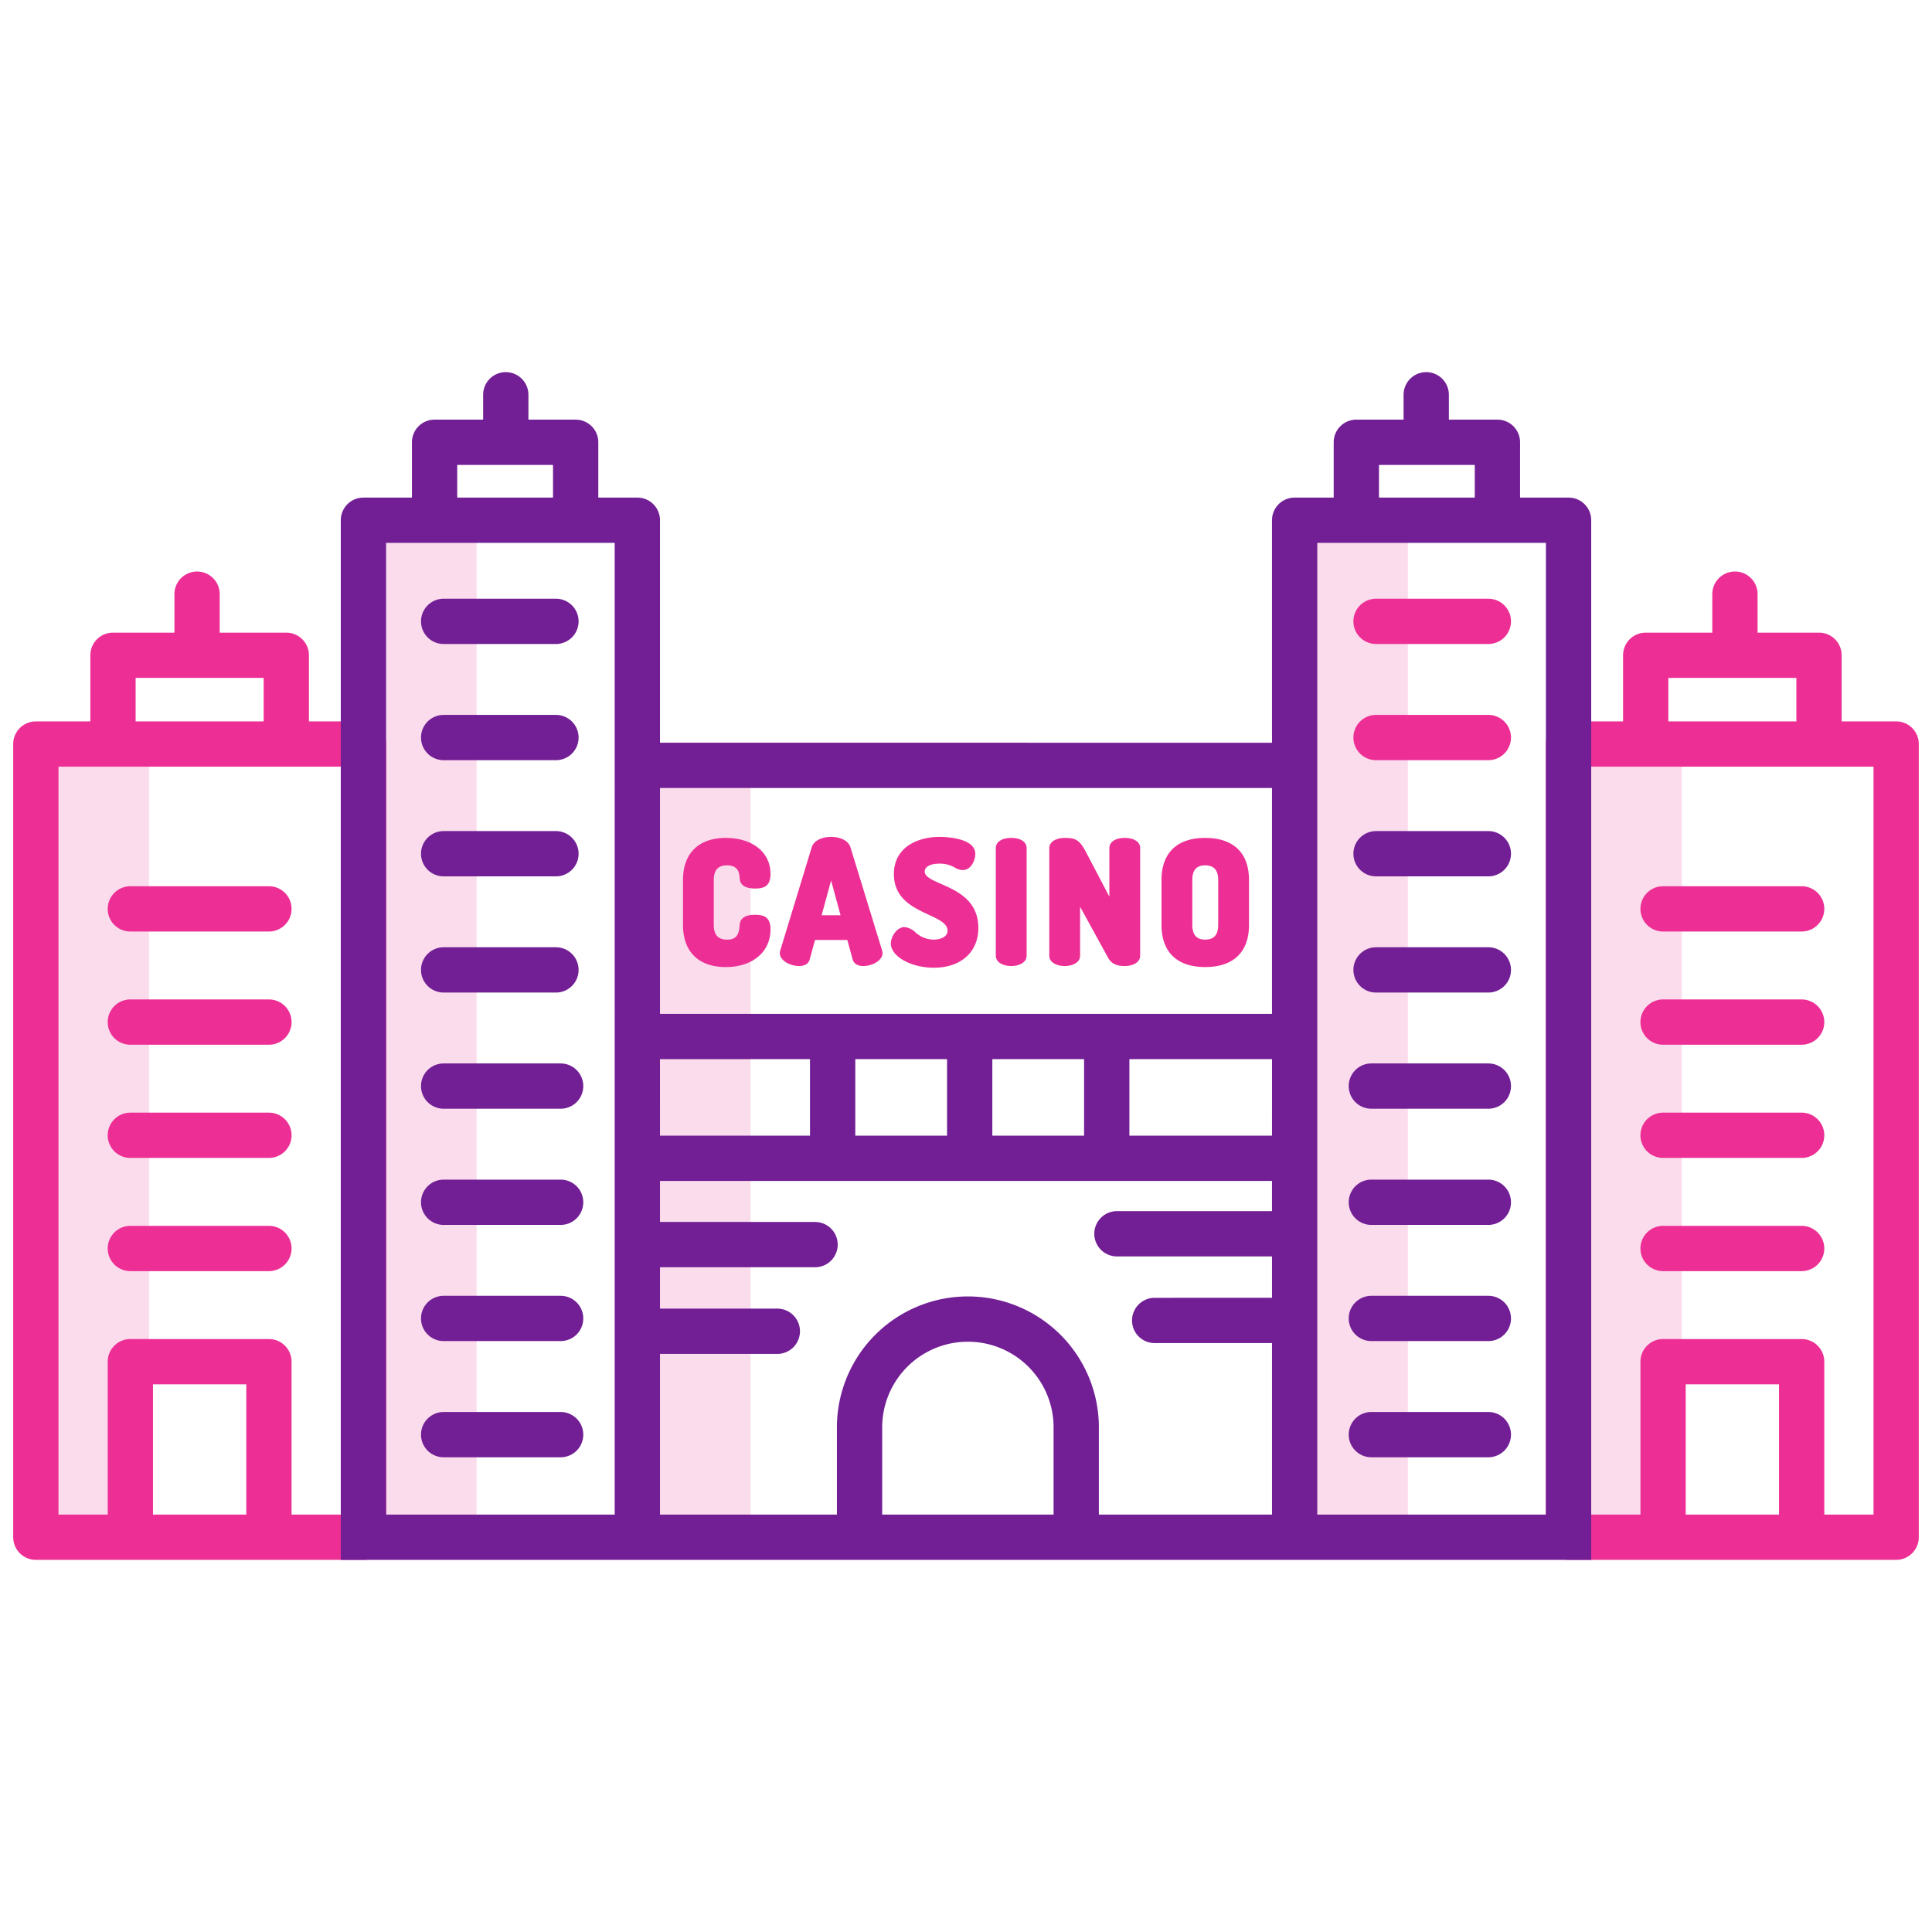
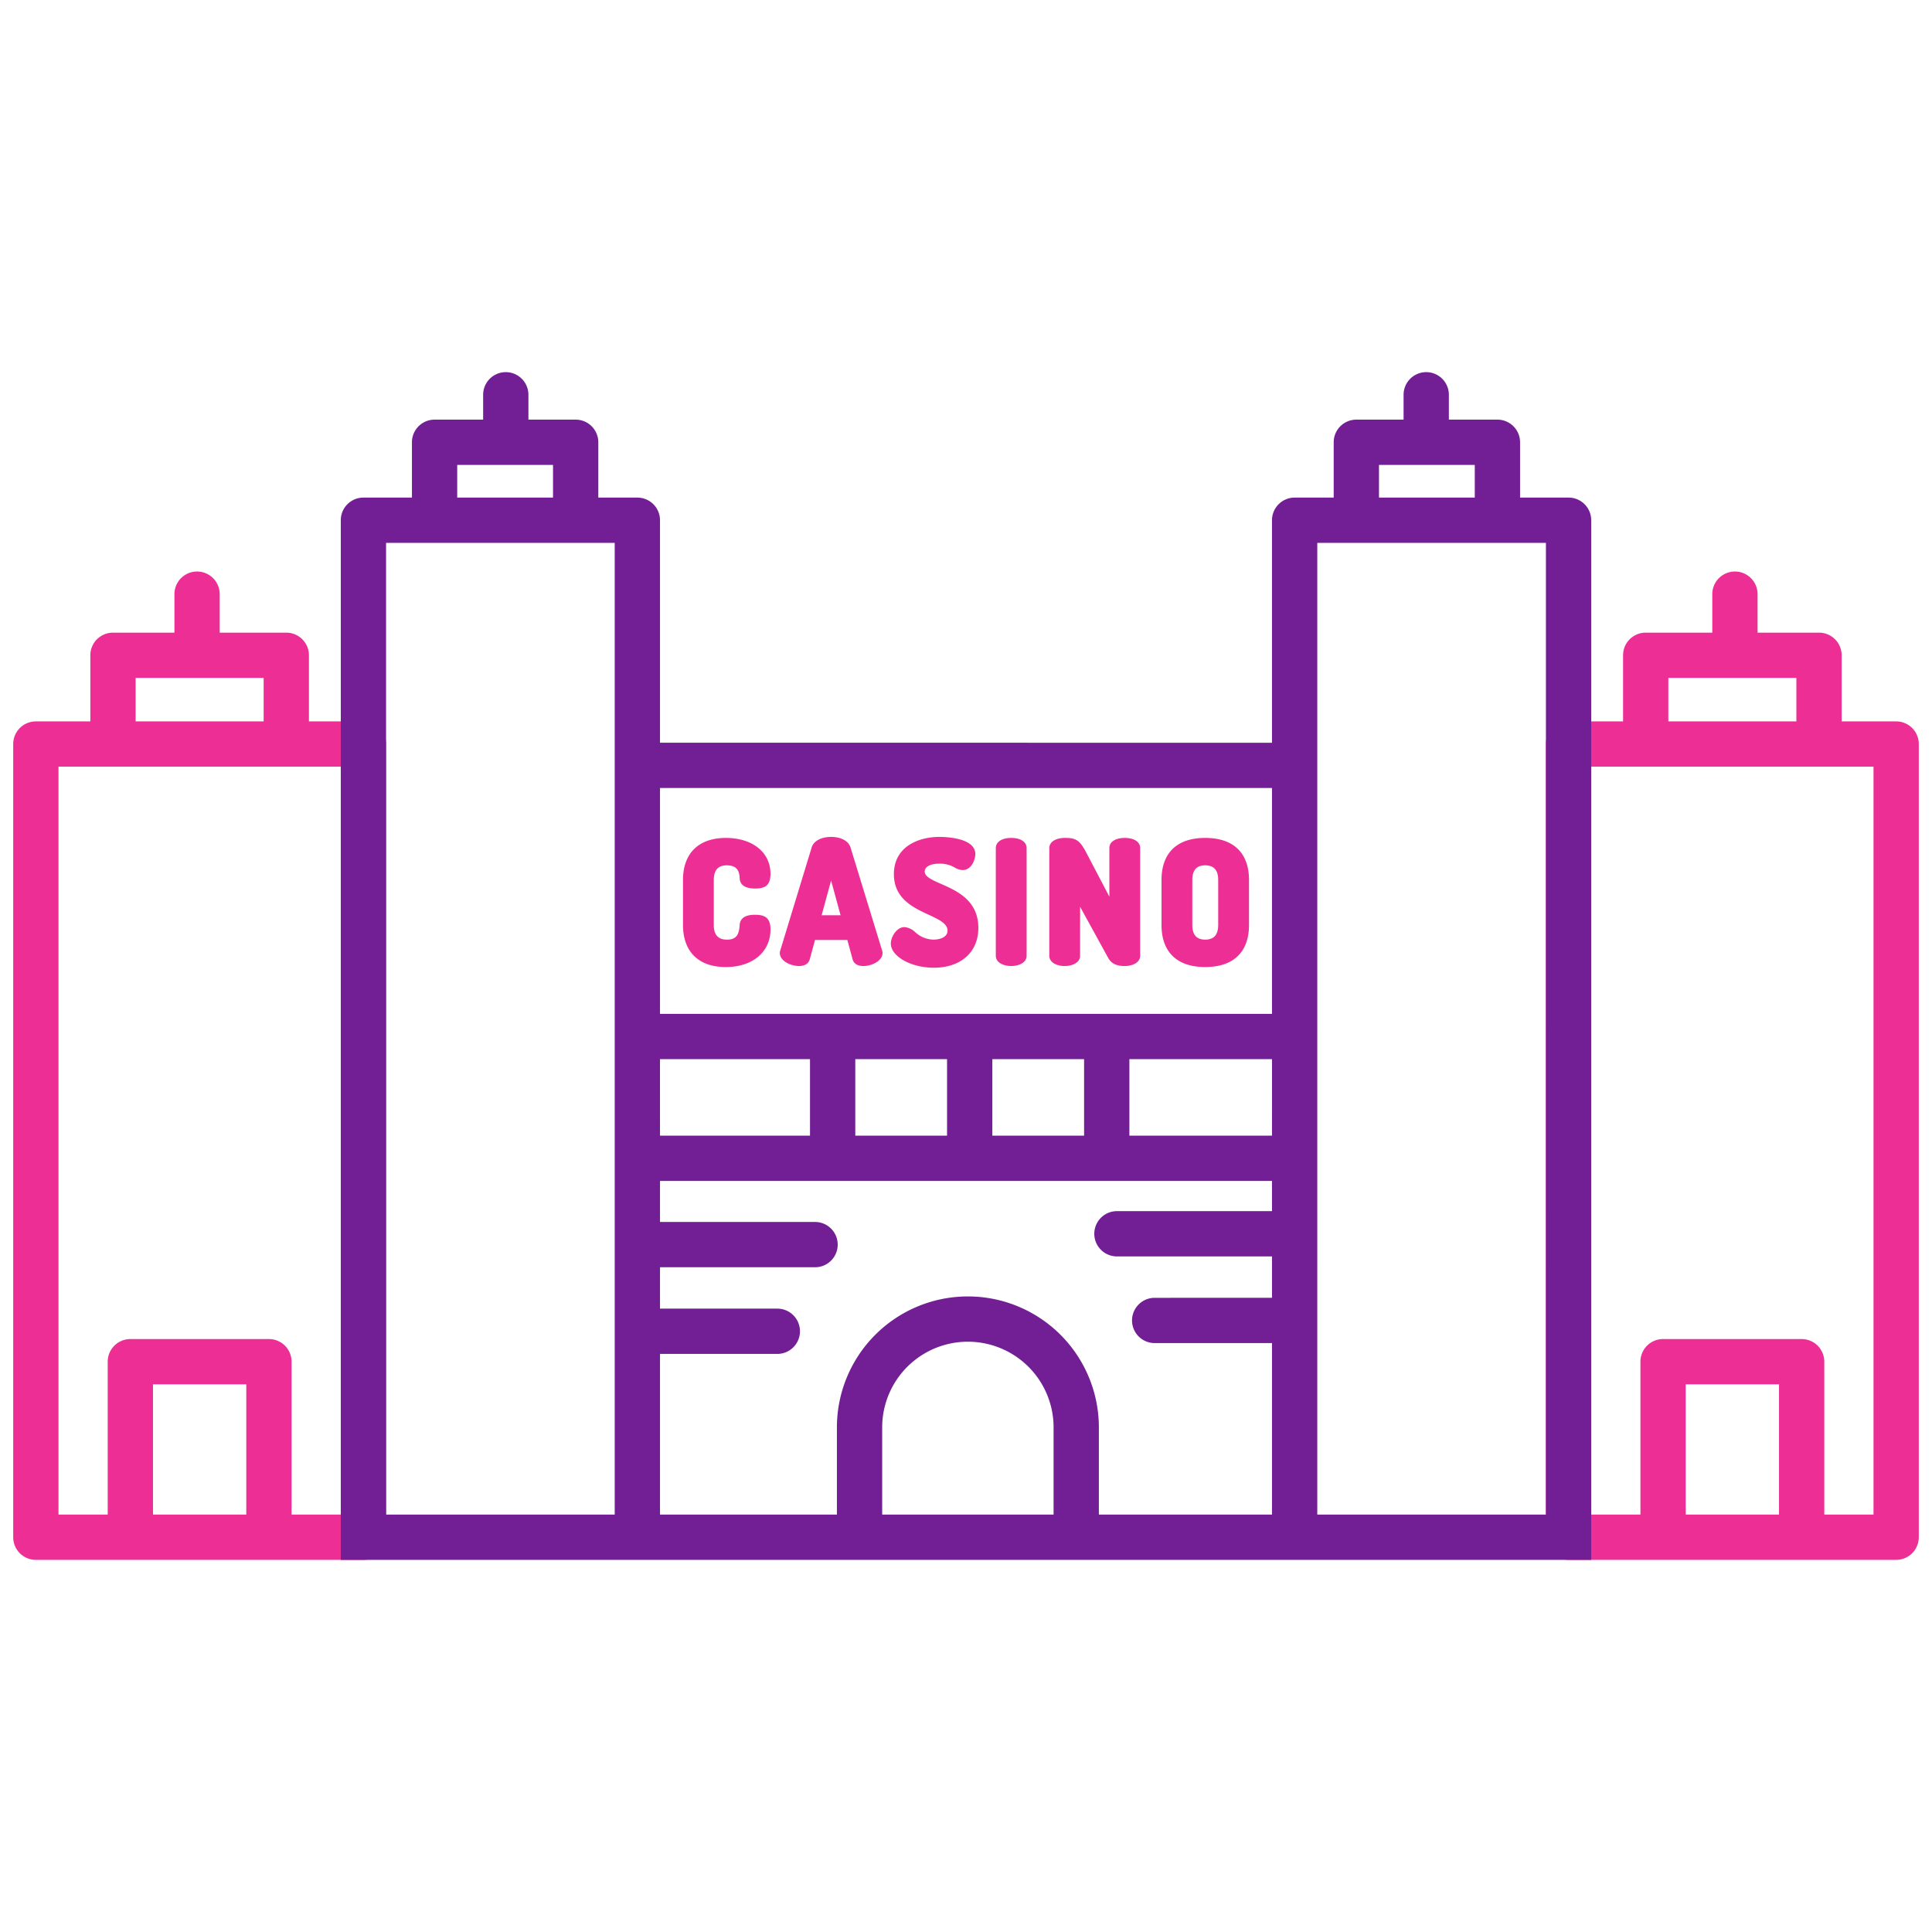
<svg xmlns="http://www.w3.org/2000/svg" version="1.1" width="512" height="512" x="0" y="0" viewBox="0 0 512 512" style="enable-background:new 0 0 512 512" xml:space="preserve" class="">
  <g>
-     <path fill="#fadcec" d="M415.69 197.18V407.38h30V197.18zM343.09 137.87h30v269.51h-30zM168.91 202.83h30v204.55h-30zM96.31 137.87h30v269.51h-30zM9.5 197.18h30v210.2h-30z" opacity="1" data-original="#d4e1f4" class="" />
    <g fill="#1ae5be">
      <path d="M102.313 407.379v-210.2a6 6 0 0 0-6-6H81.871v-17.52a6 6 0 0 0-6-6H58.225v-10.2a6 6 0 0 0-12 0v10.2H29.942a6 6 0 0 0-6 6v17.52H9.5a6 6 0 0 0-6 6v210.2a6 6 0 0 0 6 6h86.813a6 6 0 0 0 6-6zM35.942 179.657h33.929v11.52H35.942zm29.327 221.722H40.544v-34.517h24.725zm25.044 0H77.269v-40.517a6 6 0 0 0-6-6H34.544a6 6 0 0 0-6 6v40.517H15.5v-198.2h74.813zM502.5 191.177h-14.442v-17.52a6 6 0 0 0-6-6h-16.283v-10.2a6 6 0 0 0-12 0v10.2h-17.646a6 6 0 0 0-6 6v17.52h-14.442a6 6 0 0 0-6 6v210.2a6 6 0 0 0 6 6H502.5a6 6 0 0 0 6-6v-210.2a6 6 0 0 0-6-6zm-60.371-11.52h33.929v11.52h-33.929zm29.327 221.722h-24.725v-34.517h24.725zm25.044 0h-13.044v-40.517a6 6 0 0 0-6-6h-36.725a6 6 0 0 0-6 6v40.517h-13.044v-198.2H496.5zM192.617 229.325c2.884 0 3.341 1.756 3.407 3.484.068 1.213.83 2.66 4.081 2.66 2.451 0 4.083-.664 4.083-3.9 0-5.687-4.759-9.508-11.841-9.508-7.211 0-11.347 4.07-11.347 11.167v11.885c0 7.1 4.136 11.168 11.347 11.168 7.082 0 11.841-4 11.841-9.957 0-3.239-1.65-3.9-4.127-3.9-2.536 0-3.894.89-4.036 2.647-.166 2.158-.534 3.945-3.364 3.945-2.352 0-3.5-1.276-3.5-3.9v-11.892c.004-2.624 1.133-3.899 3.456-3.899zM220.249 221.788c-2.595 0-4.609 1.076-5.134 2.746l-8.349 27.384a2.688 2.688 0 0 0-.107.635c0 2.14 2.952 3.454 5.069 3.454 2.05 0 2.665-1.08 2.851-1.73l1.407-5.175h8.569l1.41 5.182c.184.644.8 1.723 2.849 1.723 2.116 0 5.069-1.314 5.069-3.454a2.85 2.85 0 0 0-.115-.665l-8.388-27.359c-.524-1.665-2.538-2.741-5.131-2.741zm-2.509 20.763 2.509-9.211 2.508 9.211zM247.342 249.009a7.313 7.313 0 0 1-4.777-1.954 4.848 4.848 0 0 0-2.847-1.364c-2.108 0-3.634 2.6-3.634 4.351 0 3.417 5.324 6.414 11.393 6.414 7.165 0 11.795-4.137 11.795-10.54 0-7.314-5.684-9.821-9.835-11.651-2.447-1.078-4.381-1.931-4.381-3.283 0-1.3 1.495-2.106 3.9-2.106a7.78 7.78 0 0 1 4.08 1.042 4.366 4.366 0 0 0 2.063.662c2.378 0 3.365-2.775 3.365-4.261 0-4.313-7.921-4.531-9.508-4.531-5.566 0-12.065 2.584-12.065 9.867 0 6.478 5.086 8.841 9.173 10.739 2.706 1.257 5.042 2.343 5.042 4.239.001 1.754-2.027 2.376-3.764 2.376zM263.9 224.749v28.522c0 1.88 2.116 2.736 4.083 2.736s4.082-.856 4.082-2.736v-28.522c0-1.635-1.6-2.692-4.082-2.692s-4.083 1.057-4.083 2.692zM293.993 224.749v12.874l-6.163-11.754c-1.813-3.483-3-3.812-5.675-3.812-2.032 0-4.083.846-4.083 2.737v28.477c0 1.88 2.117 2.736 4.083 2.736s4.082-.856 4.082-2.736V240.3l7.422 13.517c1.054 1.94 2.914 2.188 4.416 2.188 1.966 0 4.082-.856 4.082-2.736v-28.52c0-1.635-1.6-2.692-4.082-2.692s-4.082 1.057-4.082 2.692zM307.812 233.224v11.885c0 7.2 4.109 11.168 11.571 11.168 7.491 0 11.617-3.966 11.617-11.168v-11.885c0-7.2-4.126-11.167-11.617-11.167-7.462 0-11.571 3.966-11.571 11.167zm15.023 0v11.885c0 2.624-1.129 3.9-3.452 3.9-2.292 0-3.406-1.276-3.406-3.9v-11.885c0-2.624 1.114-3.9 3.406-3.9 2.323.001 3.452 1.276 3.452 3.9z" fill="#ed2f95" opacity="1" data-original="#1ae5be" class="" />
-       <path d="M34.544 336.862h36.725a6 6 0 0 0 0-12H34.544a6 6 0 1 0 0 12zM440.731 336.862h36.725a6 6 0 0 0 0-12h-36.725a6 6 0 0 0 0 12zM34.544 306.862h36.725a6 6 0 0 0 0-12H34.544a6 6 0 1 0 0 12zM440.731 306.862h36.725a6 6 0 0 0 0-12h-36.725a6 6 0 0 0 0 12zM34.544 276.862h36.725a6 6 0 0 0 0-12H34.544a6 6 0 1 0 0 12zM440.731 276.862h36.725a6 6 0 0 0 0-12h-36.725a6 6 0 0 0 0 12zM34.544 246.862h36.725a6 6 0 0 0 0-12H34.544a6 6 0 1 0 0 12zM440.731 246.862h36.725a6 6 0 0 0 0-12h-36.725a6 6 0 0 0 0 12zM394.426 189.457h-29.758a6 6 0 0 0 0 12h29.758a6 6 0 1 0 0-12zM394.426 158.667h-29.758a6 6 0 0 0 0 12h29.758a6 6 0 0 0 0-12z" fill="#ed2f95" opacity="1" data-original="#1ae5be" class="" />
    </g>
-     <path fill="#721e95" d="M147.332 189.457h-29.758a6 6 0 0 0 0 12h29.758a6 6 0 0 0 0-12zM147.332 158.667h-29.758a6 6 0 1 0 0 12h29.758a6 6 0 0 0 0-12zM148.574 281.825h-31a6 6 0 0 0 0 12h31a6 6 0 0 0 0-12zM148.574 312.614h-31a6 6 0 0 0 0 12h31a6 6 0 0 0 0-12zM148.574 343.4h-31a6 6 0 0 0 0 12h31a6 6 0 0 0 0-12zM148.574 374.193h-31a6 6 0 0 0 0 12h31a6 6 0 1 0 0-12zM117.574 263.036h29.758a6 6 0 0 0 0-12h-29.758a6 6 0 0 0 0 12zM117.574 232.246h29.758a6 6 0 0 0 0-12h-29.758a6 6 0 1 0 0 12zM363.426 386.193h31a6 6 0 0 0 0-12h-31a6 6 0 1 0 0 12zM364.668 263.036h29.758a6 6 0 0 0 0-12h-29.758a6 6 0 0 0 0 12zM364.668 232.246h29.758a6 6 0 0 0 0-12h-29.758a6 6 0 0 0 0 12zM363.426 293.825h31a6 6 0 0 0 0-12h-31a6 6 0 0 0 0 12zM363.426 324.614h31a6 6 0 0 0 0-12h-31a6 6 0 0 0 0 12zM363.426 355.4h31a6 6 0 0 0 0-12h-31a6 6 0 1 0 0 12z" opacity="1" data-original="#0635c9" class="" />
    <path fill="#721e95" d="M415.687 131.867h-12.855v-14.659a6 6 0 0 0-6-6h-12.869v-6.587a6 6 0 1 0-12 0v6.587h-12.519a6 6 0 0 0-6 6v14.659h-10.35a6 6 0 0 0-6 6v58.966H174.906v-58.966a6 6 0 0 0-6-6h-10.35v-14.659a6 6 0 0 0-6-6h-12.519v-6.587a6 6 0 0 0-12 0v6.587h-12.869a6 6 0 0 0-6 6v14.659H96.313a6 6 0 0 0-6 6v275.512h331.374V137.867a6 6 0 0 0-6-6zm-50.243-8.659h25.388v8.659h-25.388zm-28.35 177.757H299.3v-20.281h37.8zm0-92.132v59.851H174.906v-59.851zm-49.8 71.851v20.281h-24.315v-20.281zm-36.318 0v20.281H226.66v-20.281zm-76.073 0h39.757v20.281h-39.754zm-53.735-157.476h25.388v8.659h-25.388zm41.738 278.171h-60.593V143.867h60.593zm116.305 0h-45.422v-23.1a22.711 22.711 0 0 1 45.422 0zm12 0v-23.1a34.711 34.711 0 0 0-69.422 0v23.1h-46.883V358.8H206a6 6 0 0 0 0-12h-31.094v-10.965H216a6 6 0 1 0 0-12h-41.094v-10.87h162.188v8H296a6 6 0 0 0 0 12h41.094v10.969H306a6 6 0 0 0 0 12h31.094v45.446zm118.476 0h-60.593V143.867h60.593z" opacity="1" data-original="#0635c9" class="" />
  </g>
</svg>